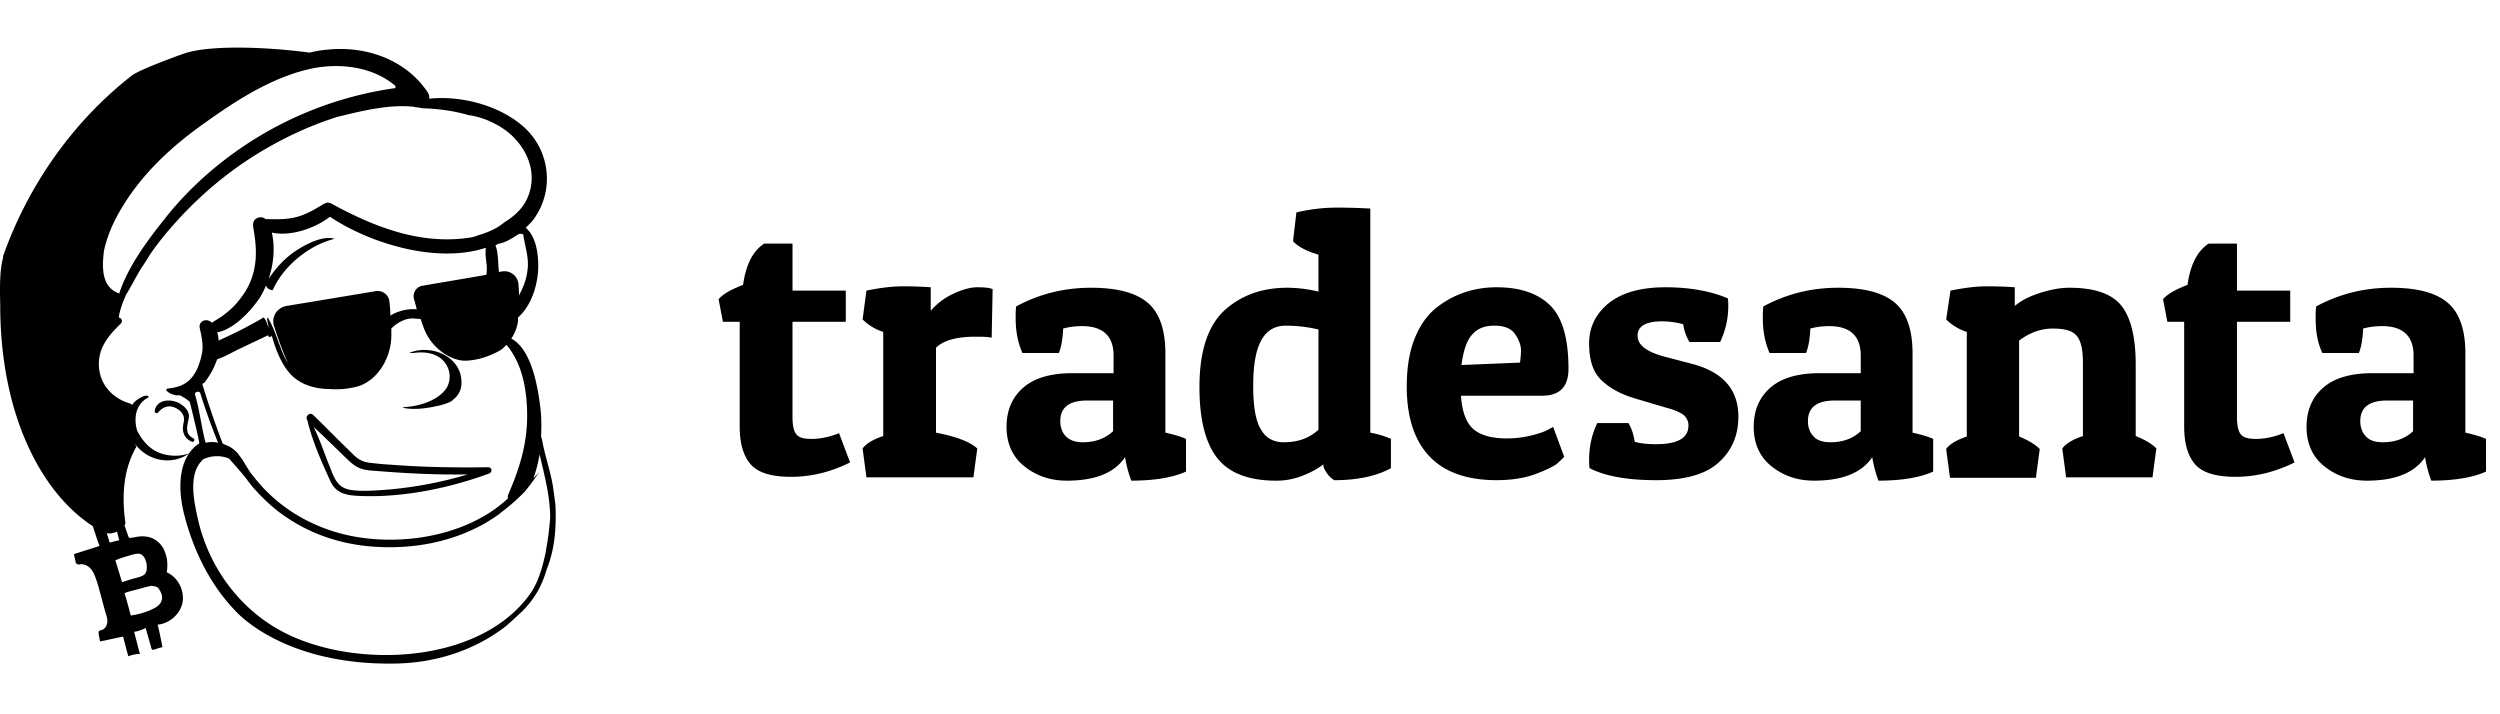
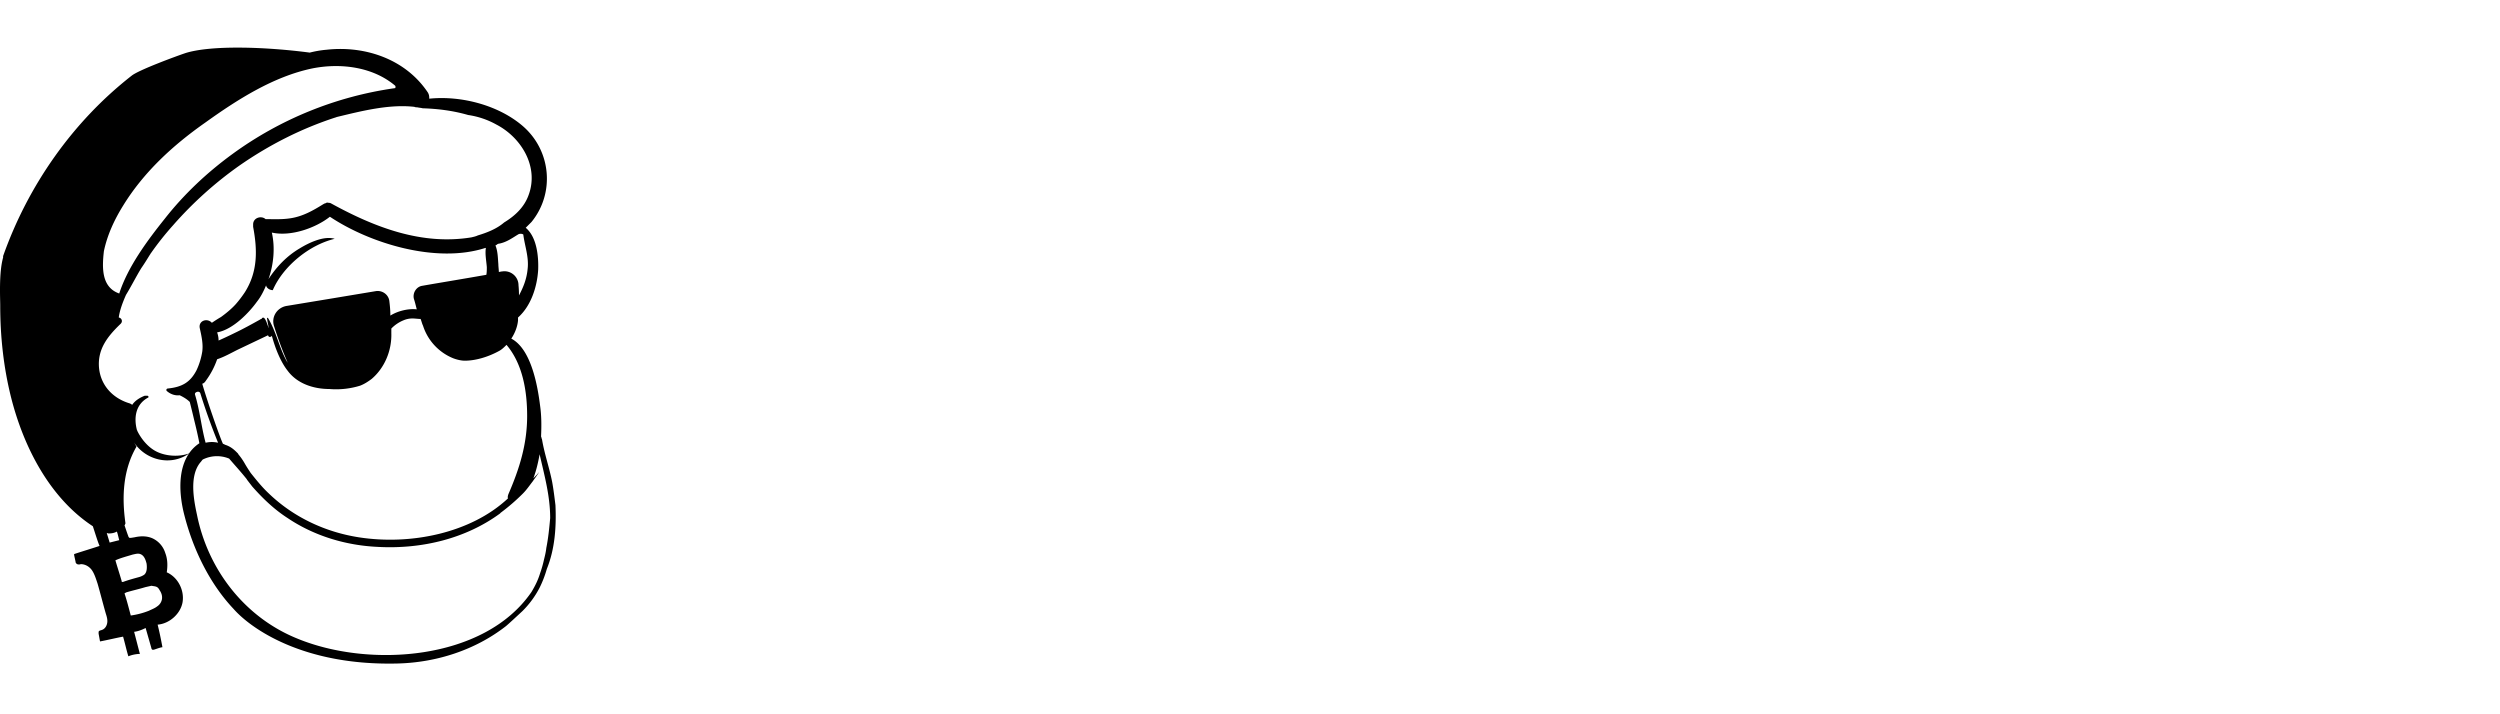
<svg xmlns="http://www.w3.org/2000/svg" height="60" width="210">
-   <path d="M66.571 20.463v3.95h4.475v2.62H66.57v7.941c0 .685.08 1.17.282 1.451.202.323.645.444 1.33.444.726 0 1.492-.161 2.298-.484l.927 2.459c-1.612.806-3.265 1.21-4.958 1.21s-2.821-.363-3.426-1.09c-.605-.725-.887-1.773-.887-3.143v-8.788h-1.41l-.363-1.894c.322-.404 1.007-.807 2.055-1.21.242-1.733.847-2.862 1.774-3.466zm15.359 7.82c-1.573 0-2.701.322-3.306.927v7.135c1.693.322 2.862.766 3.467 1.33l-.323 2.419H72.78l-.322-2.419c.282-.403.886-.766 1.733-1.048V27.88a4.343 4.343 0 0 1-1.733-1.048l.322-2.419c1.169-.242 2.177-.363 3.104-.363s1.693.04 2.298.08v1.976c.483-.564 1.088-1.048 1.854-1.41s1.451-.565 2.056-.565c.604 0 1.048.04 1.29.161l-.081 4.071c-.403-.08-.847-.08-1.37-.08zm3.385-1.533c0-.322 0-.644.04-1.007 1.936-1.048 4.032-1.572 6.29-1.572 2.257 0 3.829.443 4.796 1.29.967.846 1.451 2.257 1.451 4.232v6.651c.726.162 1.29.323 1.734.524v2.742c-1.049.483-2.58.765-4.596.765a9.913 9.913 0 0 1-.524-1.975c-.887 1.33-2.54 1.975-4.877 1.975-1.411 0-2.58-.403-3.588-1.209s-1.491-1.935-1.491-3.305c0-1.411.483-2.5 1.41-3.306.928-.806 2.298-1.209 4.152-1.209h3.427v-1.491c0-1.613-.887-2.46-2.62-2.46-.645 0-1.17.081-1.613.202-.04.887-.161 1.572-.363 2.056H85.88c-.363-.847-.565-1.774-.565-2.902zm5.644 10.4c1.048 0 1.894-.322 2.54-.926v-2.58h-2.177c-1.492 0-2.258.564-2.258 1.733 0 .524.162.967.484 1.29.323.322.806.484 1.41.484zm17.938-19.308c1.21-.282 2.338-.403 3.426-.403s2.016.04 2.782.08v18.826c.645.12 1.209.282 1.733.524v2.459c-1.25.685-2.862 1.008-4.757 1.008a1.938 1.938 0 0 1-.604-.565c-.202-.282-.323-.524-.323-.766-.443.363-1.048.686-1.773.968a5.938 5.938 0 0 1-2.177.403c-2.258 0-3.91-.605-4.918-1.855s-1.532-3.224-1.532-6.006c0-3.144.766-5.361 2.338-6.65 1.37-1.13 3.023-1.694 5.039-1.694.887 0 1.774.121 2.62.323V21.39c-.967-.282-1.693-.645-2.136-1.129zm-1.048 19.309c1.21 0 2.136-.363 2.902-1.048v-8.425a11.88 11.88 0 0 0-2.741-.322c-.967 0-1.653.443-2.096 1.29-.443.846-.645 2.096-.645 3.789s.202 2.902.645 3.628c.403.725 1.048 1.088 1.935 1.088zm17.857 3.184c-2.5 0-4.394-.685-5.643-2.015-1.25-1.33-1.895-3.265-1.895-5.845 0-1.532.202-2.862.645-3.99.444-1.13 1.048-1.976 1.774-2.58 1.451-1.17 3.184-1.774 5.12-1.774 1.934 0 3.426.483 4.474 1.491s1.572 2.781 1.572 5.361c0 1.492-.726 2.258-2.217 2.258h-6.813c.08 1.33.444 2.257 1.008 2.781.605.524 1.532.806 2.822.806.725 0 1.37-.08 2.055-.242.645-.16 1.13-.322 1.411-.483l.444-.242.927 2.5c-.121.16-.323.322-.564.563-.242.202-.847.524-1.814.887s-2.097.524-3.306.524zm1.975-9.876c.04-.282.081-.645.081-1.048s-.161-.846-.484-1.33c-.322-.484-.927-.726-1.733-.726-.847 0-1.451.242-1.895.766-.443.484-.725 1.33-.886 2.54zm11.932-3.466c-1.37 0-2.056.403-2.056 1.209 0 .766.726 1.33 2.177 1.733l2.459.645c2.54.686 3.83 2.137 3.83 4.434 0 1.572-.565 2.862-1.653 3.83-1.089 1.007-2.862 1.491-5.24 1.491-2.379 0-4.273-.322-5.604-1.008-.04-.242-.04-.443-.04-.685 0-1.169.242-2.176.685-3.104h2.62c.283.484.444 1.008.524 1.572.404.121 1.008.202 1.774.202 1.854 0 2.741-.524 2.741-1.572 0-.323-.12-.605-.363-.847-.241-.201-.725-.443-1.491-.645l-2.459-.725c-1.29-.363-2.257-.887-2.983-1.572s-1.048-1.734-1.048-3.104.564-2.5 1.653-3.386c1.128-.887 2.7-1.33 4.756-1.33s3.79.322 5.24.927c.04.201.04.403.04.645a6.93 6.93 0 0 1-.684 3.023h-2.58a4.13 4.13 0 0 1-.524-1.491 6.946 6.946 0 0 0-1.774-.242zm8.465-.243c0-.322 0-.644.04-1.007 1.935-1.048 4.032-1.572 6.289-1.572 2.257 0 3.83.443 4.797 1.29s1.451 2.257 1.451 4.232v6.651c.726.162 1.29.323 1.733.524v2.742c-1.048.483-2.58.765-4.595.765a9.913 9.913 0 0 1-.524-1.975c-.887 1.33-2.54 1.975-4.878 1.975-1.41 0-2.58-.403-3.587-1.209-1.008-.806-1.492-1.935-1.492-3.305 0-1.411.484-2.5 1.411-3.306s2.298-1.209 4.152-1.209h3.427v-1.491c0-1.613-.887-2.46-2.62-2.46-.646 0-1.17.081-1.613.202-.04.887-.161 1.572-.363 2.056h-3.063c-.363-.847-.565-1.774-.565-2.902zm5.684 10.4c1.048 0 1.895-.322 2.54-.926v-2.58h-2.177c-1.492 0-2.258.564-2.258 1.733 0 .524.162.967.484 1.29.282.322.766.484 1.411.484zm10.078-12.737c1.168-.242 2.176-.363 3.103-.363s1.693.04 2.298.08v1.573c.524-.443 1.21-.806 2.096-1.088.887-.283 1.693-.444 2.5-.444 2.055 0 3.506.484 4.313 1.451.806.968 1.25 2.62 1.25 4.999v6.006c.805.323 1.41.685 1.733 1.048l-.323 2.419h-7.256l-.322-2.419c.282-.403.887-.766 1.733-1.048V30.42c0-1.128-.201-1.894-.564-2.257-.363-.403-1.008-.564-1.975-.564-.968 0-1.895.322-2.822 1.007v8.062c.806.323 1.37.686 1.733 1.048l-.322 2.419h-7.216l-.322-2.419c.282-.403.887-.765 1.733-1.048V27.88a4.343 4.343 0 0 1-1.733-1.048zm24.065-3.95v3.95h4.474v2.62h-4.474v7.941c0 .685.08 1.17.282 1.451.201.323.645.444 1.33.444.726 0 1.491-.161 2.298-.484l.927 2.459c-1.613.806-3.265 1.21-4.958 1.21s-2.822-.363-3.427-1.09c-.604-.725-.886-1.773-.886-3.143v-8.788h-1.411l-.363-1.894c.322-.404 1.008-.807 2.056-1.21.242-1.733.846-2.862 1.773-3.466zm6.61 6.287c0-.322 0-.644.04-1.007 1.936-1.048 4.032-1.572 6.29-1.572s3.829.443 4.796 1.29 1.451 2.257 1.451 4.232v6.651c.726.162 1.29.323 1.734.524v2.742c-1.049.483-2.58.765-4.596.765a9.913 9.913 0 0 1-.524-1.975c-.887 1.33-2.54 1.975-4.877 1.975-1.411 0-2.58-.403-3.588-1.209s-1.491-1.935-1.491-3.305c0-1.411.483-2.5 1.41-3.306.928-.806 2.298-1.209 4.152-1.209h3.427v-1.491c0-1.613-.887-2.46-2.62-2.46-.645 0-1.17.081-1.613.202-.04.887-.161 1.572-.363 2.056h-3.063c-.403-.847-.565-1.774-.565-2.902zm5.644 10.4c1.048 0 1.894-.322 2.54-.926v-2.58h-2.177c-1.492 0-2.258.564-2.258 1.733 0 .524.162.967.484 1.29.282.322.766.484 1.41.484zM34.041 34.29c.967.16 2.056-.041 2.943-.243.282-.08.564-.16.806-.282.04-.04.12-.04.161-.08l.121-.121c.363-.283.645-.686.685-1.25.162-2.338-2.54-3.467-4.393-2.66h.362c.807-.121 1.693-.04 2.338.483.726.605.927 1.653.444 2.46-.686 1.047-2.379 1.612-3.91 1.612h.242c.04.04.12.08.201.08zm-17.897 2.821c.16.04.241-.201.12-.282-.604-.282-.604-.766-.483-1.33.04-.242.12-.444.08-.686-.08-.443-.483-.766-.846-.967-.726-.363-1.854-.282-2.016.645-.04.161.162.282.283.161.322-.403.806-.645 1.33-.443.322.12.604.322.766.645.16.362.04.564 0 .927-.081.604.201 1.129.766 1.33zm11.609 3.306c.524 1.128 1.491 1.209 2.66 1.25 3.547.12 7.417-.686 10.682-1.895.282-.121.242-.524-.08-.524-2.66.04-5.362 0-8.022-.202-.605-.04-1.21-.08-1.814-.161-.927-.081-1.25-.444-1.895-1.089-1.007-.967-1.975-1.975-2.983-2.942-.282-.283-.725.16-.483.443.403 1.733 1.209 3.547 1.935 5.12zm1.491-1.774c.847.806 1.29.846 2.5.927 2.499.202 5.038.322 7.537.282a33.268 33.268 0 0 1-7.457 1.33c-.726.04-1.41.081-2.137 0-1.33-.12-1.572-.927-2.015-2.055-.443-1.089-.806-2.218-1.33-3.266.967.887 1.935 1.855 2.902 2.782z" />
  <path d="M46.658 42.432c-.08-.645-.161-1.33-.282-1.976-.242-1.209-.645-2.337-.847-3.547-.04-.08-.04-.16-.08-.242.04-.886.04-1.733-.08-2.58-.202-1.612-.726-4.756-2.42-5.643.323-.484.525-1.048.565-1.532v-.241c1.088-.968 1.612-2.58 1.693-4.031.04-1.13-.121-2.742-1.048-3.507l.484-.484c1.975-2.419 1.652-5.966-.686-8.022-1.975-1.733-5.119-2.62-7.9-2.338 0-.161 0-.322-.121-.524-1.855-2.781-5.24-3.95-8.506-3.587a8.61 8.61 0 0 0-1.41.241c-3.669-.483-8.264-.645-10.441.04-.726.243-3.91 1.412-4.515 1.895-4.958 3.87-8.707 9.231-10.803 15.157v.12c-.363 1.29-.242 3.427-.242 4.032 0 2.62.283 5.24.927 7.78 1.049 4.111 3.225 8.384 6.853 10.762.202.605.403 1.29.565 1.653-.726.242-1.411.443-2.137.685v.08c.04.202.08.364.121.565 0 .08.04.121.08.161.081.081.243.081.363.04.404 0 .766.243.968.565s.322.726.443 1.088c.242.847.444 1.653.686 2.5.08.242.16.524.12.766-.04.282-.201.524-.443.604-.08.04-.242.04-.282.161v.162c.04.201.08.443.12.645.646-.121 1.29-.282 1.936-.403.161.564.282 1.128.443 1.652a2.77 2.77 0 0 1 .968-.201c-.162-.605-.323-1.25-.484-1.855.322-.04.645-.16.967-.322l.484 1.693c0 .04.04.121.08.121.041.04.122 0 .162 0 .242-.08.443-.161.685-.202-.12-.645-.242-1.25-.403-1.894 1.008-.08 1.935-.927 2.096-1.895.161-1.007-.403-2.096-1.33-2.499.08-.524.08-1.088-.121-1.612a2.008 2.008 0 0 0-1.008-1.21c-.483-.242-1.048-.242-1.572-.12-.04 0-.403.08-.443.04s-.08-.08-.08-.121c-.081-.202-.202-.565-.323-.927.04-.04.04-.081.08-.162-.322-2.257-.201-4.514.927-6.449-.08-.121-.16-.282-.241-.403.967 1.532 3.103 2.096 4.676.967-.847.323-1.935.242-2.701-.12-.686-.323-1.25-.968-1.613-1.653 0-.04-.04-.04-.04-.081s-.04-.08-.04-.08c-.282-1.049-.121-2.177.927-2.742.08-.04.04-.12-.04-.16H12.153c-.403.16-.807.402-1.048.765a.872.872 0 0 0-.202-.12c-1.37-.404-2.419-1.452-2.58-2.944-.161-1.612.726-2.7 1.814-3.748.202-.202.08-.484-.161-.524.08-.605.322-1.25.605-1.895.443-.726.846-1.532 1.29-2.257.282-.403.524-.807.725-1.13.04-.04.04-.08.08-.12a24.796 24.796 0 0 1 1.855-2.338 31.699 31.699 0 0 1 5.603-5.039c2.5-1.733 5.2-3.104 8.062-4.03.04 0 .08-.041.121-.041 2.016-.484 4.354-1.088 6.49-.847.08.04.161.04.242.04.161.041.322.041.443.081 1.29.04 2.58.202 3.83.565a6.9 6.9 0 0 1 2.378.806c2.096 1.088 3.588 3.547 2.7 5.925-.362 1.008-1.128 1.734-2.055 2.298-.605.524-1.41.847-2.217 1.089-.161.08-.363.12-.524.16-4.192.686-8.143-.846-11.811-2.861-.08-.04-.161-.04-.202-.04-.12-.04-.201 0-.241.04-.081 0-.121.04-.202.08-.846.524-1.693 1.008-2.7 1.17-.726.12-1.412.08-2.137.08-.363-.322-1.048-.12-1.048.443v.202c.363 1.935.403 3.749-.686 5.482a9.465 9.465 0 0 1-.765 1.008c-.363.403-.807.766-1.25 1.088-.282.161-.524.323-.766.484-.403-.443-1.169-.161-1.008.484.162.725.283 1.33.202 1.935a5.878 5.878 0 0 1-.484 1.572c-.524 1.007-1.21 1.41-2.418 1.531-.081 0-.162.121-.081.202 0 0 .443.443 1.088.363.323.161.605.322.847.564.12.484.242.968.363 1.492.16.645.322 1.33.443 1.975-1.935 1.29-1.774 4.111-1.25 6.086.726 2.822 2.097 5.684 4.112 7.82 1.41 1.613 5.805 4.798 13.786 4.596 3.265-.08 6.53-1.129 9.11-3.144.242-.202.847-.766 1.37-1.25a7.813 7.813 0 0 0 1.452-1.975 9.093 9.093 0 0 0 .605-1.572c.685-1.693.806-3.547.725-5.361zm-33.457 6.893c.08.04.161.16.201.242.162.241.242.483.202.765a.912.912 0 0 1-.403.605c-.202.161-.444.242-.686.363a6.598 6.598 0 0 1-1.531.403c-.162-.605-.323-1.25-.524-1.854.04-.04.08-.04.12-.08.525-.162 1.089-.283 1.613-.444.161-.04.363-.081.524-.121.202.04.363.04.484.12zm-2.056-2.741c.201-.04.443-.121.645-.04.322.12.443.483.524.805.04.323.04.726-.202.928a1.49 1.49 0 0 1-.443.201c-.443.121-.887.242-1.33.403h-.08c-.04 0-.041-.04-.041-.08-.161-.565-.363-1.17-.524-1.734.443-.201.927-.322 1.45-.483zm-1.33-1.935c.08.201.12.443.201.725l-.806.202c-.08-.282-.161-.524-.242-.806.04 0 .08.04.161.04.242 0 .484-.04.686-.161zm23.38-37.247a30.345 30.345 0 0 0-13.706 5.563c-2.096 1.532-4.03 3.346-5.643 5.402-1.451 1.814-3.104 4.03-3.83 6.288-1.491-.524-1.45-2.136-1.29-3.547.282-1.37.887-2.66 1.613-3.83 1.733-2.821 4.192-5.079 6.893-6.973 2.7-1.935 5.724-3.87 8.989-4.555 2.419-.484 5.12-.121 6.974 1.45.04.081.04.122 0 .202zM44.32 22.6c-.08.847-.363 1.532-.725 2.217 0-.524-.04-.846-.04-.846a1.18 1.18 0 0 0-1.371-1.17c-.08 0-.202.041-.282.041 0-.201-.04-.443-.04-.645-.041-.484-.041-1.088-.243-1.572.04-.04.081-.04.121-.08a.31.31 0 0 1 .202-.081c.604-.121 1.048-.444 1.572-.766.12-.08.322-.08.443 0 .121.967.484 1.894.363 2.902zm-22.735 2.74c.323-.403.565-.887.766-1.37.04.242.323.403.564.403.847-1.975 3.024-3.79 5.2-4.313-.927-.282-2.217.362-2.942.806-1.089.645-1.935 1.532-2.62 2.58.443-1.25.564-2.66.282-3.91 1.612.362 3.708-.403 4.877-1.33 3.386 2.257 8.95 3.95 13.06 2.62h.041c-.08.524.04 1.088.08 1.612 0 .202 0 .443-.04.645-1.813.322-4.03.685-5.401.927-.484.08-.806.605-.685 1.088.08.242.16.565.241.887-.685-.08-1.572.121-2.217.524 0-.443-.04-.846-.08-1.169-.04-.564-.565-.967-1.129-.887-1.935.323-5.32.887-7.538 1.25-.806.161-1.29.968-1.008 1.733 0 0 .484 1.573 1.13 3.024-.041-.04-.041-.08-.082-.121-.644-1.17-.886-2.5-1.572-3.628-.04-.04-.08 0-.08.04.04.242.08.524.161.806-.04-.04-.04-.12-.08-.16-.081-.202-.162-.525-.323-.686-.04-.04-.161-.04-.202.04v.04c-.04 0-.08 0-.12.04-.726.404-1.452.807-2.218 1.17a39.53 39.53 0 0 1-1.29.604c0-.241-.04-.443-.12-.685 1.37-.242 2.74-1.733 3.345-2.58zm-4.273 6.611a6.681 6.681 0 0 0 .928-1.773c.604-.202 1.168-.525 1.733-.807l2.54-1.209c0 .04.04.04.04.08.08.122.242.041.282-.04.282 1.048.725 2.177 1.33 2.943.806 1.088 2.177 1.532 3.507 1.532.887.08 1.814-.04 2.58-.282.322-.121.645-.323.967-.565 1.089-.927 1.693-2.378 1.653-3.83v-.402a2.977 2.977 0 0 1 1.008-.686 1.87 1.87 0 0 1 .766-.16c.242 0 .443.04.685.04.08.201.12.403.202.564a4.394 4.394 0 0 0 2.54 2.74c.322.122.684.202.967.202.927 0 1.975-.322 2.862-.806.241-.12.443-.322.644-.524 1.371 1.613 1.734 3.91 1.734 5.966 0 2.378-.645 4.434-1.572 6.57-.04.121-.08.242-.04.363-3.104 2.903-8.143 3.95-12.537 3.265-2.822-.443-5.482-1.693-7.538-3.668-.564-.524-1.048-1.128-1.532-1.733-.161-.242-.322-.484-.484-.766a5.134 5.134 0 0 0-.524-.766c-.04-.04-.04-.08-.08-.12-.282-.283-.565-.565-1.089-.726-.04-.04-.08-.04-.16-.08-.283-.606-1.371-3.75-1.734-5.04.161-.04.242-.16.322-.282zm-.927 1.21c-.04-.121.04-.202.161-.242.121-.04.242 0 .283.12a50.811 50.811 0 0 0 1.491 4.152 2.3 2.3 0 0 0-1.048 0c-.363-1.33-.484-2.7-.887-4.03zm29.507 12.858c-.04.363-.12.685-.201 1.008a9.3 9.3 0 0 1-.323 1.129c-.161.524-.363.967-.725 1.572-3.95 5.764-13.625 6.41-19.672 3.91-4.394-1.774-7.497-5.765-8.425-10.4-.282-1.29-.644-3.265.283-4.394.08-.08.12-.161.201-.242a2.67 2.67 0 0 1 2.217-.08c.484.564.968 1.088 1.451 1.693.04.04.04.08.081.12.121.162.282.363.403.525.887 1.007 1.854 1.934 2.983 2.66 2.217 1.491 4.878 2.298 7.578 2.419 3.669.201 7.377-.686 10.28-2.822 0-.04.04-.04.08-.08a16.91 16.91 0 0 0 1.814-1.573c.323-.322.564-.685.847-1.048.16-.242.362-.484.524-.766a4.88 4.88 0 0 1-.444.484l-.04.04c.242-.645.403-1.33.524-2.015.403 1.773.887 3.507.887 5.361-.08.887-.162 1.693-.323 2.5z" />
</svg>